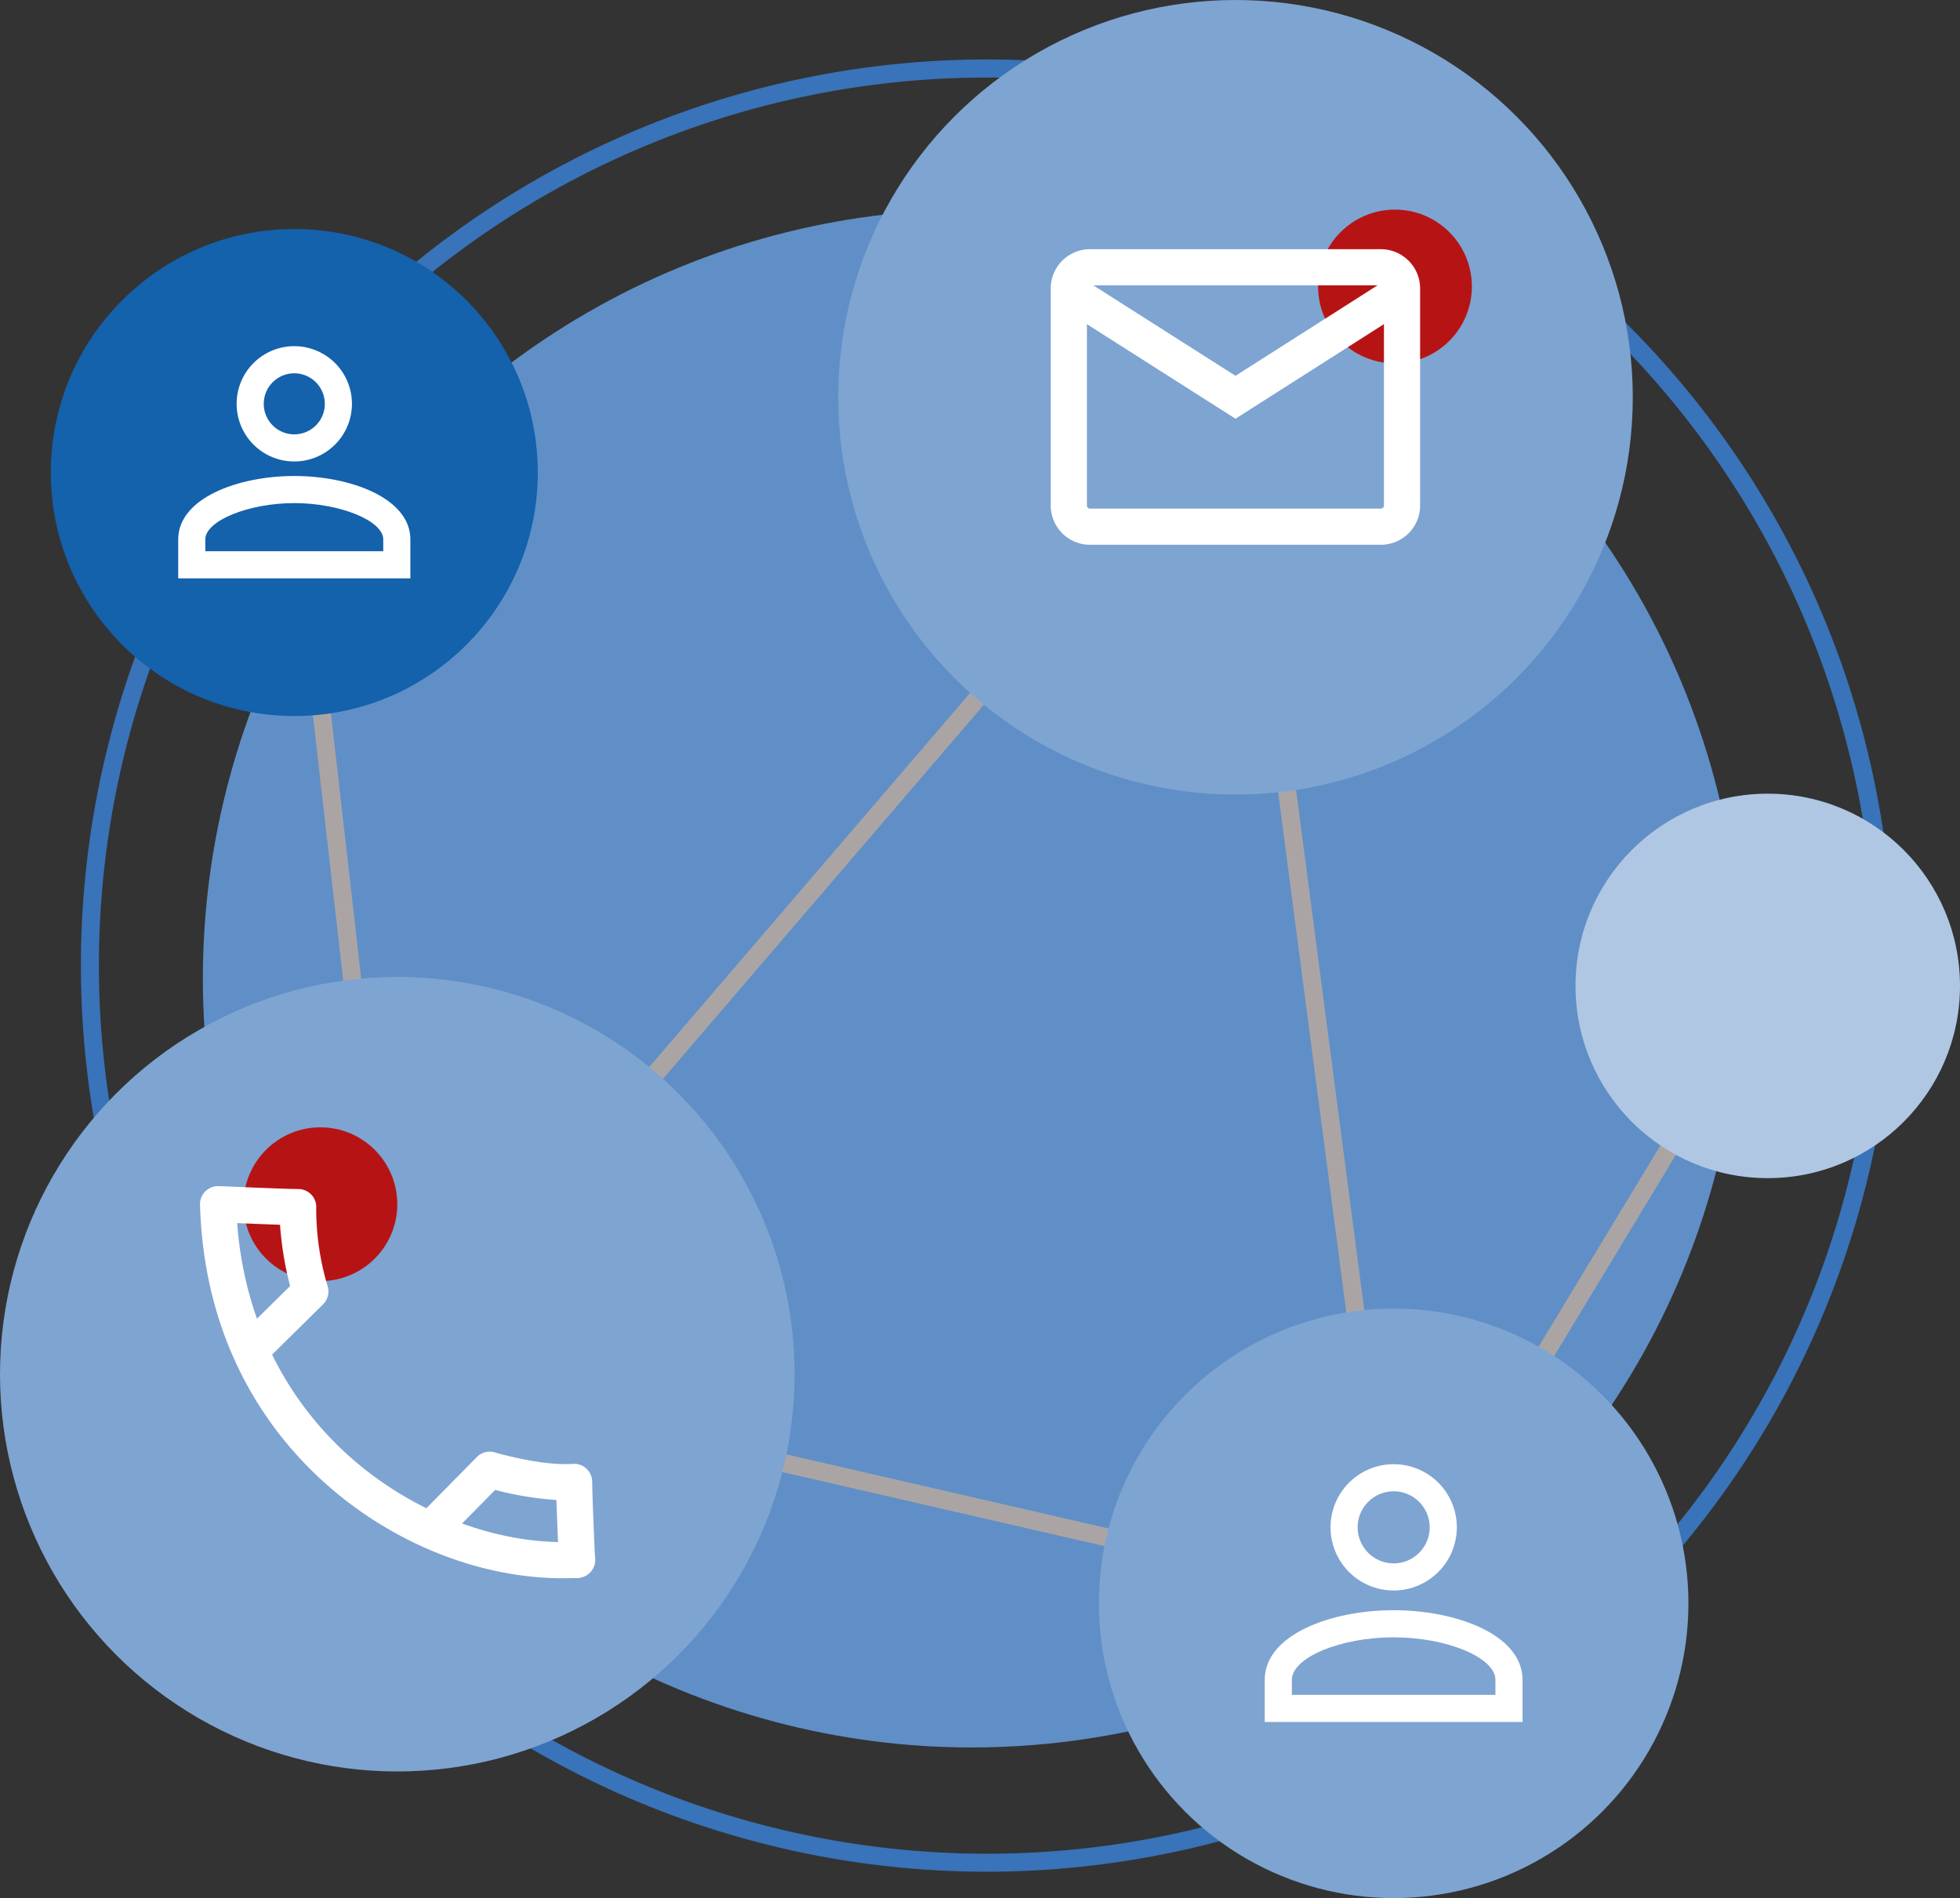
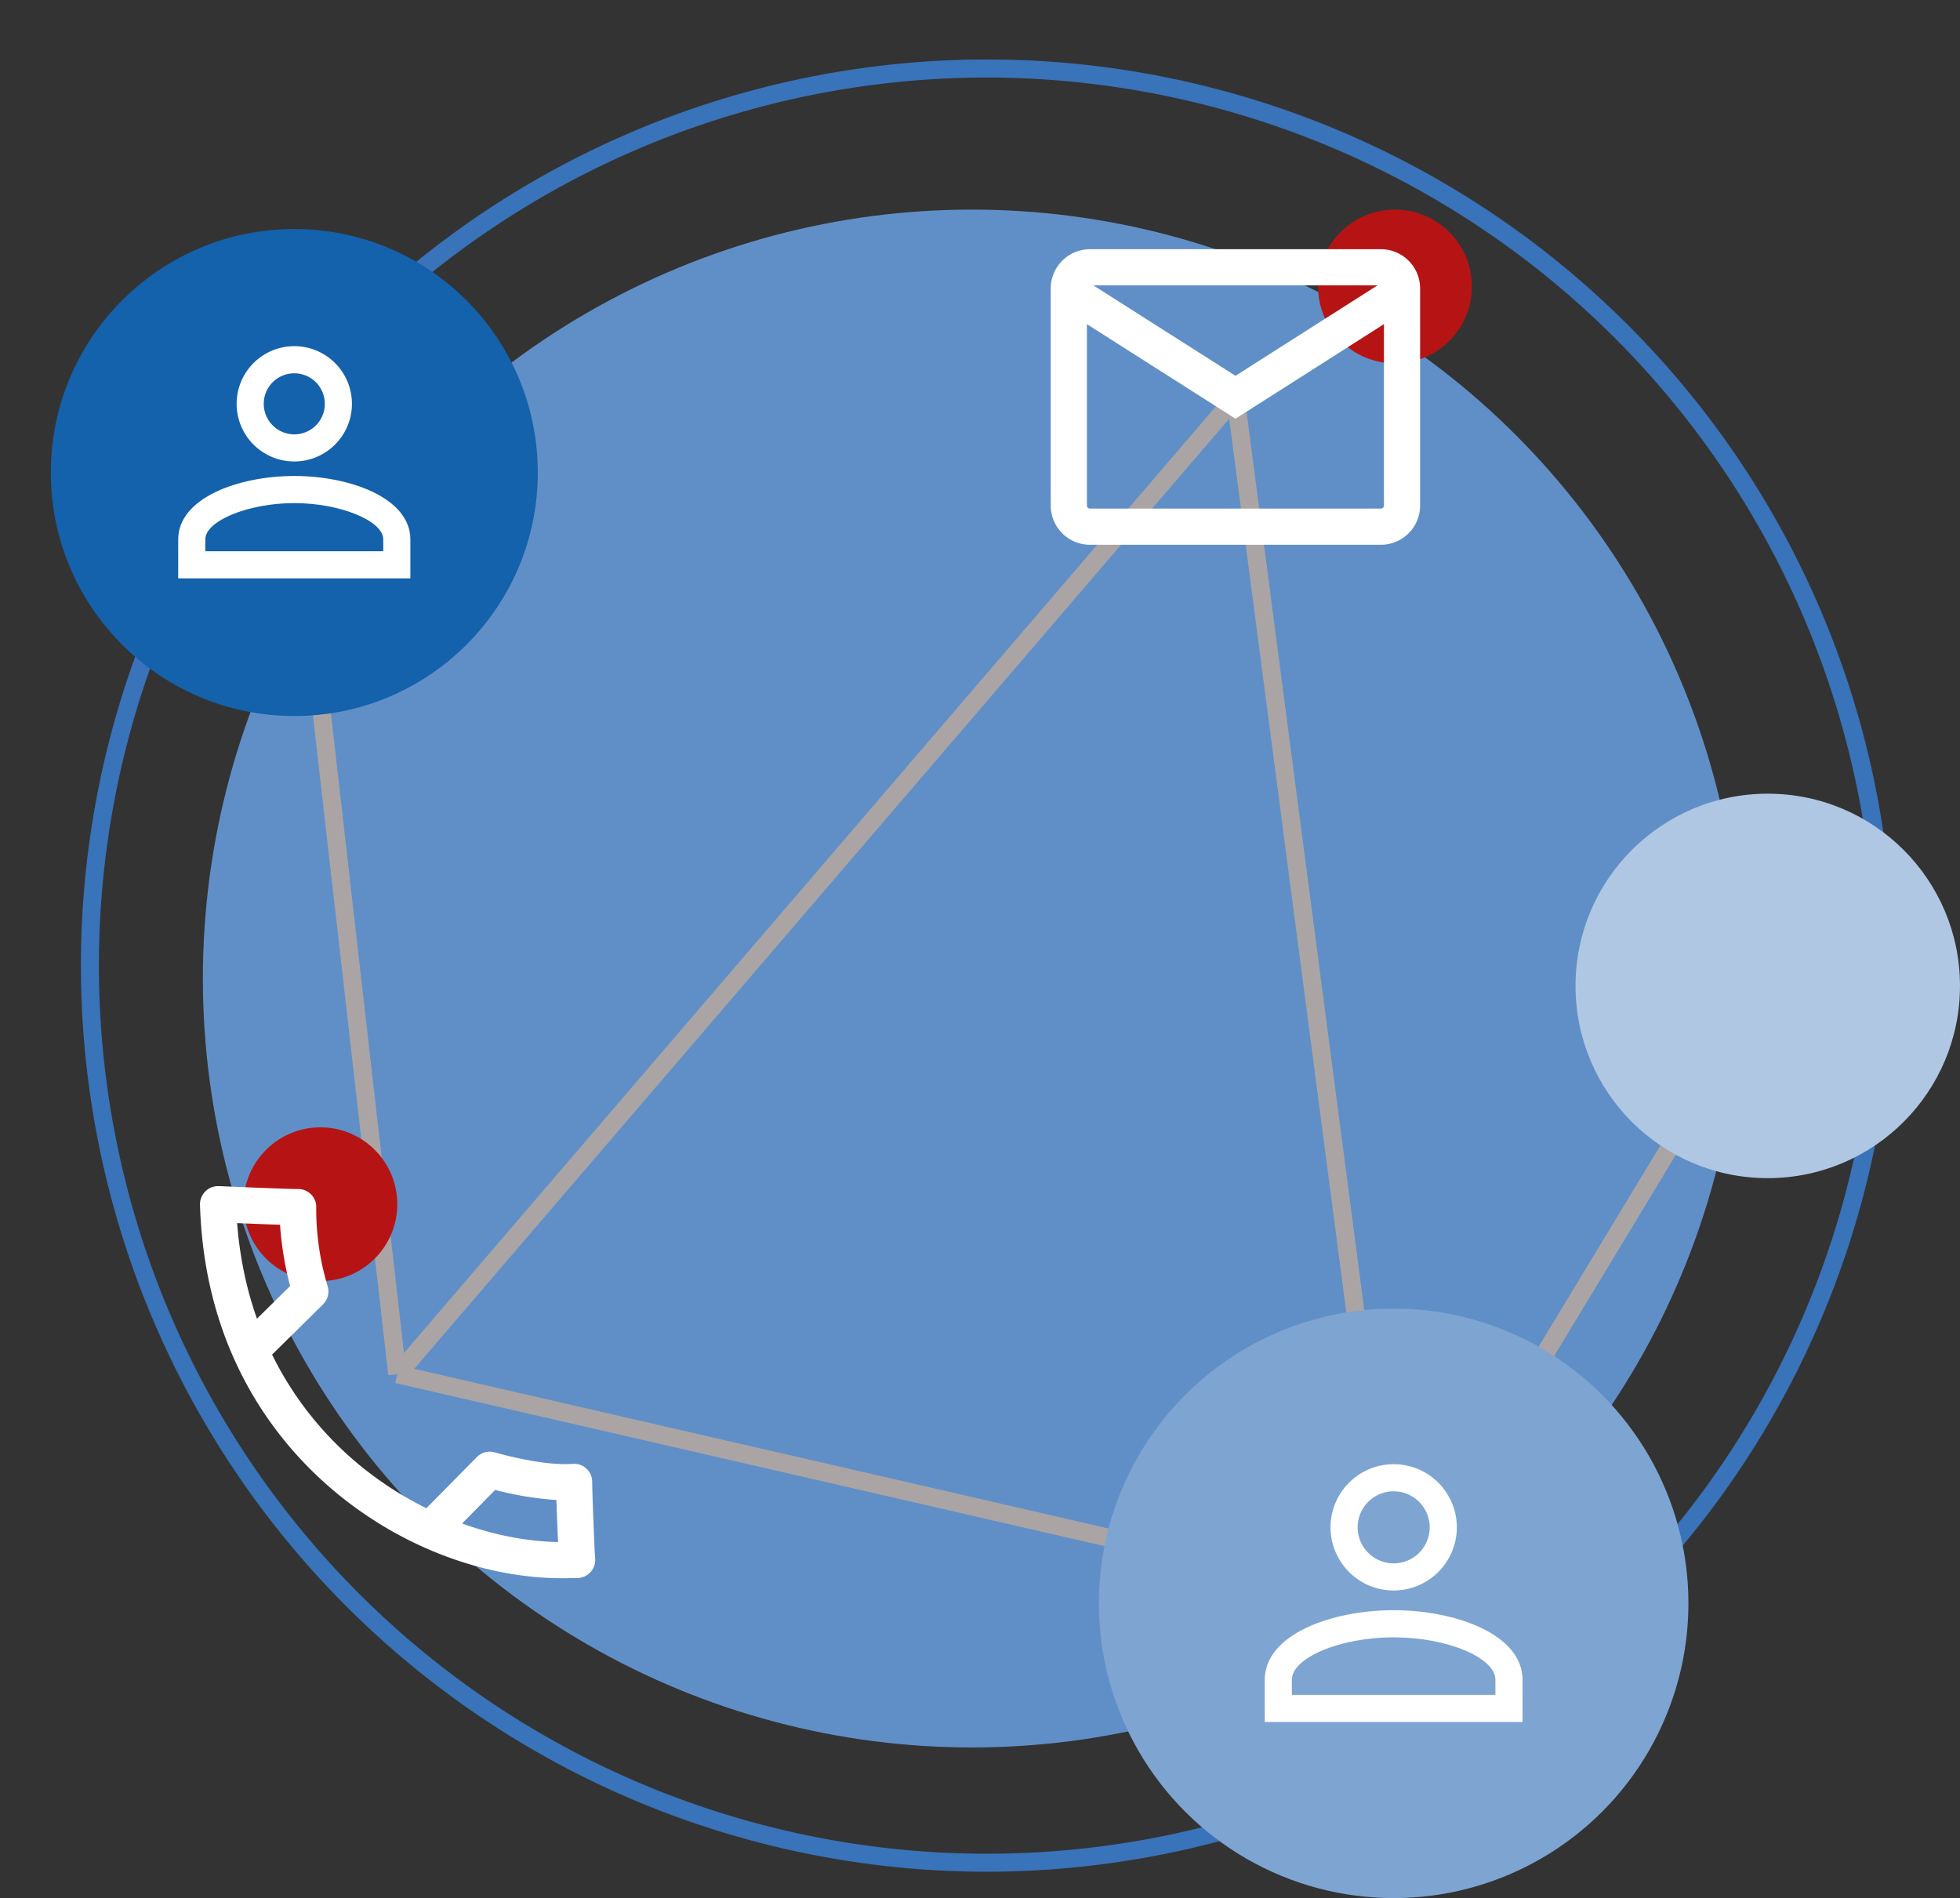
<svg xmlns="http://www.w3.org/2000/svg" width="224.001" height="216.933" viewBox="0 0 224.001 216.933">
  <rect x="0" y="0" width="224.001" height="216.933" fill="#333333" stroke="none" />
  <g id="Сгруппировать_141" data-name="Сгруппировать 141" transform="translate(-16.753 -18.425)">
    <path id="Контур_73" data-name="Контур 73" d="M124.789,228.837A103.562,103.562,0,1,1,228.35,125.274,103.68,103.68,0,0,1,124.789,228.837Zm0-205.057A101.5,101.5,0,1,0,226.283,125.274,101.609,101.609,0,0,0,124.789,23.78Z" transform="translate(4.774 3.508)" fill="#3973b9" />
    <circle id="Эллипс_38" data-name="Эллипс 38" cx="87.881" cy="87.881" r="87.881" transform="translate(39.938 42.38)" fill="#608fc7" />
    <g id="Сгруппировать_136" data-name="Сгруппировать 136" transform="translate(49.361 63.135)">
      <rect id="Прямоугольник_111" data-name="Прямоугольник 111" width="2.066" height="103.723" transform="translate(0 9.411) rotate(-6.516)" fill="#aaa5a4" />
      <rect id="Прямоугольник_112" data-name="Прямоугольник 112" width="2.067" height="116.843" transform="translate(12.566 113.355) rotate(-77.048)" fill="#aaa5a4" />
      <rect id="Прямоугольник_113" data-name="Прямоугольник 113" width="82.507" height="2.067" transform="translate(125.806 138.015) rotate(-58.825)" fill="#aaa5a4" />
      <rect id="Прямоугольник_114" data-name="Прямоугольник 114" width="147.115" height="2.067" transform="matrix(0.651, -0.759, 0.759, 0.651, 12.04, 111.698)" fill="#aaa5a4" />
      <rect id="Прямоугольник_115" data-name="Прямоугольник 115" width="2.068" height="139.02" transform="matrix(0.992, -0.13, 0.13, 0.992, 107.567, 0.83)" fill="#aaa5a4" />
    </g>
-     <circle id="Эллипс_39" data-name="Эллипс 39" cx="45.405" cy="45.405" r="45.405" transform="translate(112.548 18.425)" fill="#7ea4d1" />
-     <circle id="Эллипс_40" data-name="Эллипс 40" cx="45.405" cy="45.405" r="45.405" transform="translate(16.753 130.076)" fill="#7ea4d1" />
    <circle id="Эллипс_41" data-name="Эллипс 41" cx="27.829" cy="27.829" r="27.829" transform="translate(22.558 44.6)" fill="#1461ac" />
    <circle id="Эллипс_42" data-name="Эллипс 42" cx="21.97" cy="21.97" r="21.97" transform="translate(196.813 109.135)" fill="#afc7e3" />
    <circle id="Эллипс_43" data-name="Эллипс 43" cx="33.688" cy="33.688" r="33.688" transform="translate(142.341 167.982)" fill="#7ea4d1" />
    <circle id="Эллипс_44" data-name="Эллипс 44" cx="8.788" cy="8.788" r="8.788" transform="translate(167.39 42.381)" fill="#b61414" />
    <circle id="Эллипс_45" data-name="Эллипс 45" cx="8.788" cy="8.788" r="8.788" transform="translate(44.582 147.267)" fill="#b61414" />
    <g id="Сгруппировать_137" data-name="Сгруппировать 137" transform="translate(161.295 185.767)">
      <path id="Контур_74" data-name="Контур 74" d="M97.54,113.825a7.217,7.217,0,1,1,7.222-7.217A7.226,7.226,0,0,1,97.54,113.825Zm0-11.335a4.117,4.117,0,1,0,4.121,4.117A4.122,4.122,0,0,0,97.54,102.49Z" transform="translate(-82.808 -99.39)" fill="#fff" />
      <path id="Контур_75" data-name="Контур 75" d="M116.152,120.241H86.687v-4.818c0-5.171,7.591-7.959,14.732-7.959s14.732,2.788,14.732,7.959Zm-26.365-3.1h23.264v-1.718c0-2.542-5.543-4.859-11.632-4.859s-11.632,2.317-11.632,4.859Z" transform="translate(-86.687 -90.776)" fill="#fff" />
    </g>
    <g id="Сгруппировать_138" data-name="Сгруппировать 138" transform="translate(37.119 57.989)">
      <path id="Контур_76" data-name="Контур 76" d="M36.426,50.745a6.589,6.589,0,1,1,6.589-6.589A6.594,6.594,0,0,1,36.426,50.745Zm0-10.078a3.489,3.489,0,1,0,3.489,3.489A3.493,3.493,0,0,0,36.426,40.667Z" transform="translate(-23.159 -37.567)" fill="#fff" />
      <path id="Контур_77" data-name="Контур 77" d="M53.141,56.445H26.607V51.991c0-4.706,6.835-7.246,13.267-7.246s13.267,2.54,13.267,7.246Zm-23.434-3.1H50.041V51.991c0-2.131-4.94-4.146-10.167-4.146S29.707,49.86,29.707,51.991Z" transform="translate(-26.607 -29.909)" fill="#fff" />
    </g>
    <g id="Сгруппировать_139" data-name="Сгруппировать 139" transform="translate(39.609 153.989)">
      <path id="Контур_78" data-name="Контур 78" d="M58.309,113.129a2.068,2.068,0,0,1-2.063-1.974c-.01-.225-.19-4.231-.279-6.93a37.629,37.629,0,0,1-7-1.151l-5.824,5.907a2.067,2.067,0,1,1-2.941-2.9l6.672-6.765a2.057,2.057,0,0,1,2.065-.529c.052.014,5.308,1.565,8.9,1.308a2.006,2.006,0,0,1,1.558.548,2.058,2.058,0,0,1,.661,1.513c0,1.591.32,8.745.322,8.817a2.067,2.067,0,0,1-1.972,2.158C58.373,113.129,58.34,113.129,58.309,113.129Z" transform="translate(-15.233 -68.353)" fill="#fff" />
      <path id="Контур_79" data-name="Контур 79" d="M69.279,128.83c-9.673,0-19.879-4.142-27.623-11.279C35.6,111.973,28.286,102,27.813,86.144a2.065,2.065,0,0,1,2-2.129,2.12,2.12,0,0,1,2.127,2c.432,14.418,7.042,23.454,12.513,28.493,7.292,6.721,17.386,10.632,26.325,10.148a2.068,2.068,0,1,1,.215,4.13Q70.141,128.829,69.279,128.83Z" transform="translate(-27.812 -84.015)" fill="#fff" />
      <path id="Контур_80" data-name="Контур 80" d="M33.53,104.791a2.068,2.068,0,0,1-1.453-3.538l5.907-5.824a37.945,37.945,0,0,1-1.151-7c-2.7-.089-6.7-.269-6.928-.277a2.067,2.067,0,1,1,.186-4.13c.072,0,7.226.322,8.815.322a2.063,2.063,0,0,1,2.061,2.218,30.706,30.706,0,0,0,1.308,8.9,2.067,2.067,0,0,1-.529,2.065L34.981,104.2A2.055,2.055,0,0,1,33.53,104.791Z" transform="translate(-27.684 -84.015)" fill="#fff" />
    </g>
    <g id="Сгруппировать_140" data-name="Сгруппировать 140" transform="translate(136.838 46.906)">
      <path id="Контур_81" data-name="Контур 81" d="M112.582,65.987H79.339A4.492,4.492,0,0,1,74.854,61.5V36.692a4.492,4.492,0,0,1,4.485-4.487h33.243a4.491,4.491,0,0,1,4.487,4.487V61.5A4.491,4.491,0,0,1,112.582,65.987ZM79.339,36.339a.354.354,0,0,0-.351.353V61.5a.354.354,0,0,0,.351.353h33.243a.355.355,0,0,0,.353-.353V36.692a.355.355,0,0,0-.353-.353Z" transform="translate(-74.854 -32.205)" fill="#fff" />
      <path id="Контур_82" data-name="Контур 82" d="M95.475,50.005,75.317,37.175l2.22-3.488L95.475,45.1,113.4,33.682l2.22,3.486Z" transform="translate(-74.36 -30.63)" fill="#fff" />
    </g>
  </g>
</svg>